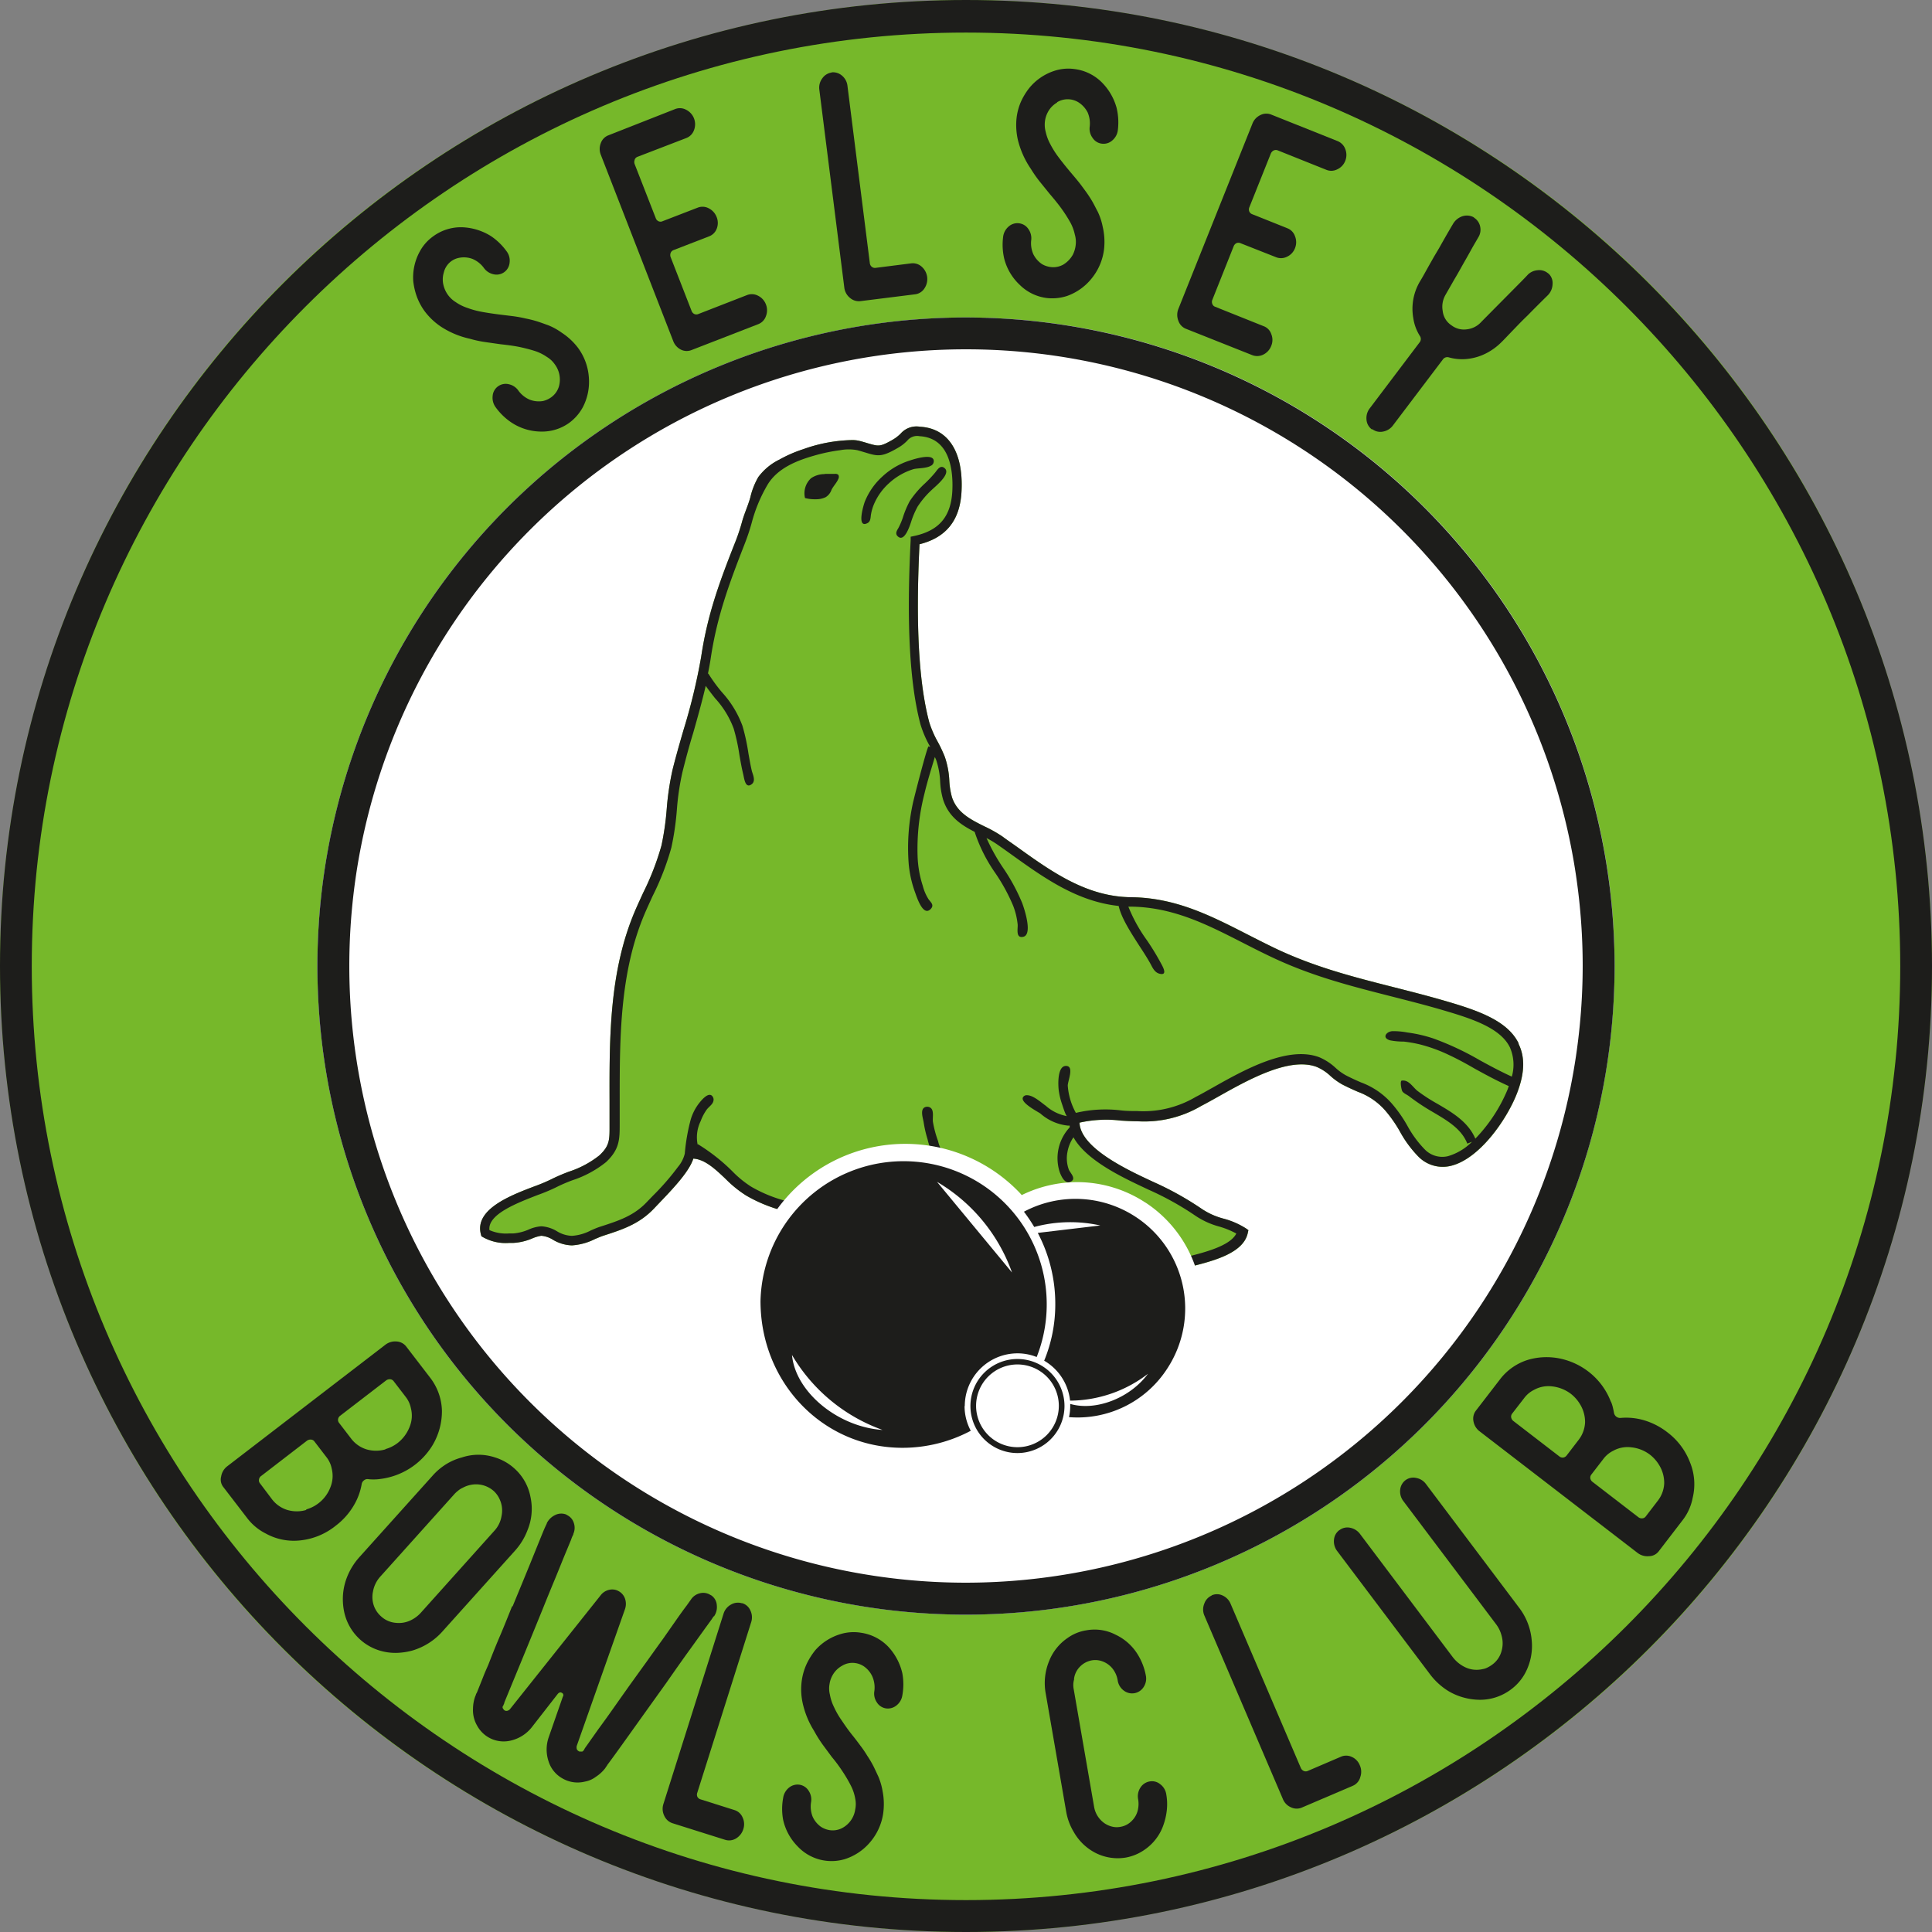
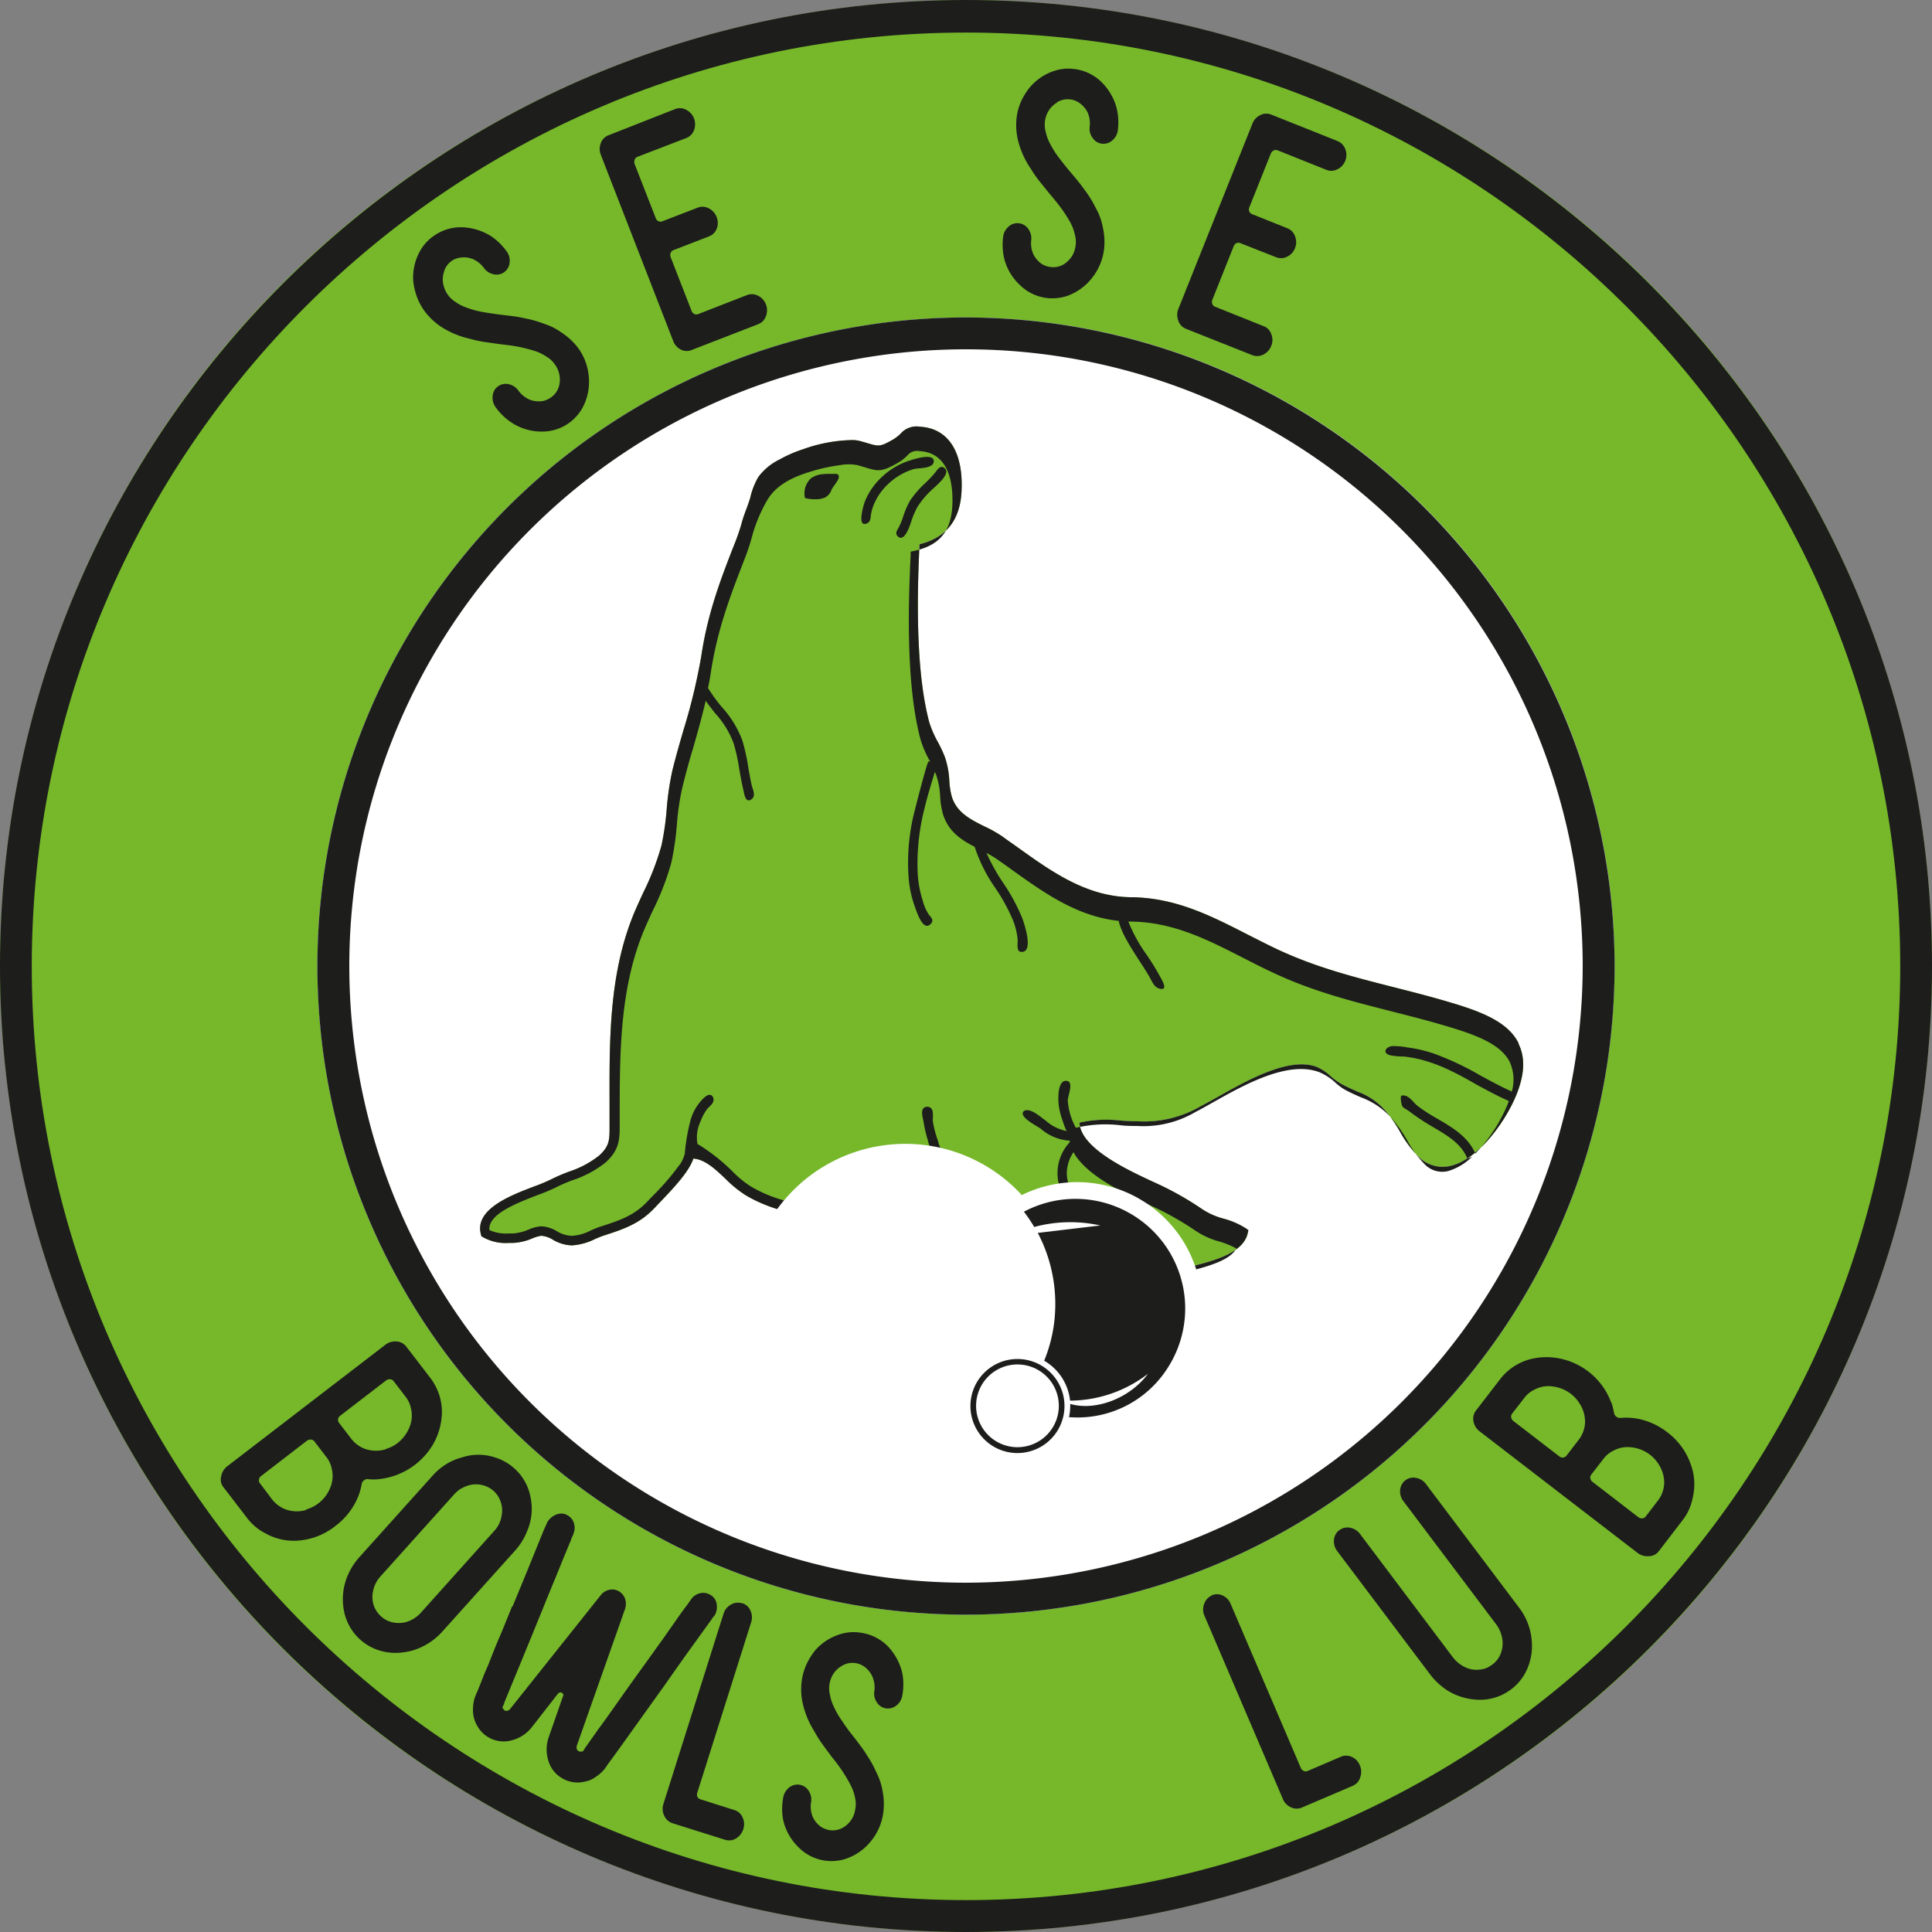
<svg xmlns="http://www.w3.org/2000/svg" id="Layer_1" data-name="Layer 1" viewBox="0 0 283.46 283.46">
  <rect x="0" y="0" width="283.46" height="283.46" fill="#808080" stroke="none" />
  <defs>
    <style>.cls-1{fill:#76b82a;}.cls-2{fill:#283583;}.cls-3{fill:#fff;}.cls-4{fill:#1d1d1b;}</style>
  </defs>
  <path class="cls-1" d="M283.46,141.73A141.73,141.73,0,1,1,141.73,0,141.72,141.72,0,0,1,283.46,141.73" />
  <path class="cls-2" d="M141.73,46.58a95.16,95.16,0,1,0,95.16,95.15,95.25,95.25,0,0,0-95.16-95.15" />
  <path class="cls-3" d="M236.89,141.73a95.16,95.16,0,1,1-95.16-95.15,95.16,95.16,0,0,1,95.16,95.15" />
  <path class="cls-4" d="M141.73,0C63.58,0,0,63.58,0,141.73S63.58,283.46,141.73,283.46s141.73-63.58,141.73-141.73S219.88,0,141.73,0m0,278.78c-75.58,0-137.07-61.48-137.07-137s61.49-137,137.07-137,137.07,61.48,137.07,137-61.49,137-137.07,137" />
  <path class="cls-4" d="M141.73,46.58a95.16,95.16,0,1,0,95.16,95.15,95.25,95.25,0,0,0-95.16-95.15m0,185.63a90.48,90.48,0,1,1,90.48-90.48,90.58,90.58,0,0,1-90.48,90.48" />
  <path class="cls-1" d="M222.8,153.06c-1.61-3.29-5.9-4.78-10.54-6.14-2.62-.77-5.22-1.43-7.73-2.07-5.95-1.51-11.56-2.94-17.3-5.65-1.44-.69-2.83-1.4-4.2-2.1-5.42-2.77-10.54-5.39-17.09-5.46s-11.71-3.79-16.71-7.38c-.73-.52-1.45-1-2.17-1.54a19.2,19.2,0,0,0-2.68-1.5c-2-1-3.95-2-4.72-4.29a11,11,0,0,1-.37-2.37,12.82,12.82,0,0,0-.67-3.52,19.83,19.83,0,0,0-1.05-2.23,15.09,15.09,0,0,1-1.24-2.87c-1.53-5.79-2-14.33-1.42-26.09,4-1,6-3.62,6.17-7.9.25-5.71-2-9.12-6.1-9.34a3.1,3.1,0,0,0-2.83,1,5.48,5.48,0,0,1-1.13.88c-1.9,1.1-2.1,1-3.62.57-.36-.11-.78-.24-1.29-.37a4.48,4.48,0,0,0-1.21-.12,22.29,22.29,0,0,0-7,1.33,19,19,0,0,0-3.52,1.54A8.21,8.21,0,0,0,111.26,70a10.54,10.54,0,0,0-1.18,3c-.32,1.14-.82,2.24-1.16,3.38a30.27,30.27,0,0,1-.94,2.89c-2.4,6.06-4.17,10.83-5.11,17.12a86.82,86.82,0,0,1-2.6,10.76c-.54,1.89-1.11,3.85-1.59,5.8a38.57,38.57,0,0,0-.85,5.72,40.09,40.09,0,0,1-.78,5.38A38.81,38.81,0,0,1,94.36,131c-.37.81-.74,1.61-1.09,2.41-3.88,8.93-3.86,18.7-3.83,28.15v2.19c0,.44,0,.85,0,1.23,0,2.19.07,3.09-1.51,4.55a14.31,14.31,0,0,1-4.5,2.39c-.92.37-1.8.72-2.6,1.13a22.33,22.33,0,0,1-2.39,1c-3.53,1.34-8.87,3.38-7.87,7.07l.07.26.24.14a6.8,6.8,0,0,0,3.82.84h.6a8.24,8.24,0,0,0,2.8-.66,5.46,5.46,0,0,1,1.32-.39,3.74,3.74,0,0,1,1.69.57,5.74,5.74,0,0,0,2.81.84,8.71,8.71,0,0,0,3.38-.93c.43-.18.85-.36,1.23-.48,2.85-.93,5.32-1.73,7.51-4.08l.78-.82c2.26-2.35,4.34-4.62,4.91-6.42,1.68.09,3.25,1.55,4.76,3a17,17,0,0,0,3,2.42,21.65,21.65,0,0,0,11,2.92l1.2.07c3.84.21,7.47.41,10.61-2.66a7.87,7.87,0,0,0,1.34-1.73c.45-.74.64-1.05,2.07-1.28a3.25,3.25,0,0,1,1.62.27,3.3,3.3,0,0,0,2.94,0,30.48,30.48,0,0,0,5.36,4.76c1.11.84,2.26,1.71,3.3,2.63a21.56,21.56,0,0,0,11,5.49,43.46,43.46,0,0,0,8.35.95,18.37,18.37,0,0,0,5.06-.62l1.44-.39c3.23-.82,7.64-1.94,8.29-4.88l.1-.45-.39-.27a12,12,0,0,0-3.24-1.41,10.47,10.47,0,0,1-3.17-1.41,45.23,45.23,0,0,0-7.06-3.94l-.69-.32c-3.32-1.56-10.1-4.74-10.23-8.42a18,18,0,0,1,6.07-.3c.87.05,1.72.1,2.49.1a16.44,16.44,0,0,0,9.26-2.23c.77-.4,1.63-.88,2.55-1.4,4.41-2.47,10.45-5.86,14.44-4.34a6.9,6.9,0,0,1,2,1.32,9.7,9.7,0,0,0,1.72,1.24c.91.47,1.66.8,2.33,1.09a9.78,9.78,0,0,1,4,2.74,19.42,19.42,0,0,1,2.16,3.1,16.69,16.69,0,0,0,2.78,3.74,5,5,0,0,0,4.67,1.28c4.2-1,8.2-6.77,9.69-10.58,1.15-2.93,1.24-5.31.27-7.29" />
-   <path class="cls-4" d="M222.8,153.06c-1.61-3.29-5.9-4.78-10.54-6.14-2.63-.77-5.22-1.43-7.74-2.07-5.94-1.51-11.55-2.94-17.29-5.65-1.44-.69-2.83-1.4-4.21-2.1-5.42-2.77-10.54-5.39-17.08-5.46s-11.71-3.79-16.72-7.38c-.72-.52-1.44-1-2.16-1.54a19.2,19.2,0,0,0-2.68-1.5c-2-1-4-2-4.72-4.29a11,11,0,0,1-.38-2.37,12.37,12.37,0,0,0-.66-3.52,19.83,19.83,0,0,0-1.05-2.23,15.09,15.09,0,0,1-1.24-2.87c-1.53-5.79-2-14.33-1.42-26.09,4-1,6-3.62,6.17-7.9.25-5.71-2-9.12-6.1-9.34a3.08,3.08,0,0,0-2.83,1,5.77,5.77,0,0,1-1.13.88c-1.9,1.09-2.1,1-3.62.57-.36-.11-.78-.24-1.29-.37a4.48,4.48,0,0,0-1.21-.12,22.4,22.4,0,0,0-7.05,1.33,19.53,19.53,0,0,0-3.51,1.53A8.51,8.51,0,0,0,111.25,70a11,11,0,0,0-1.17,3c-.32,1.14-.83,2.24-1.16,3.38a30.27,30.27,0,0,1-.94,2.89c-2.4,6.06-4.17,10.83-5.11,17.12a87.25,87.25,0,0,1-2.6,10.76c-.55,1.89-1.11,3.85-1.6,5.8a41.48,41.48,0,0,0-.85,5.71,40.43,40.43,0,0,1-.77,5.39A39.59,39.59,0,0,1,94.36,131c-.37.81-.74,1.61-1.09,2.41-3.88,8.93-3.86,18.7-3.84,28.15v2.19c0,.44,0,.85,0,1.23,0,2.19.07,3.09-1.51,4.55a14.31,14.31,0,0,1-4.5,2.39,27.43,27.43,0,0,0-2.6,1.13,25.76,25.76,0,0,1-2.39,1c-3.53,1.34-8.87,3.37-7.87,7.07l.07.26.24.14a6.77,6.77,0,0,0,3.81.84h.61a8.24,8.24,0,0,0,2.8-.66,5.46,5.46,0,0,1,1.32-.39,3.74,3.74,0,0,1,1.69.57,5.81,5.81,0,0,0,2.81.84,8.75,8.75,0,0,0,3.38-.93c.43-.18.84-.36,1.22-.49,2.86-.92,5.32-1.72,7.52-4.07l.78-.82c2.26-2.35,4.33-4.62,4.91-6.42,1.68.09,3.24,1.55,4.76,3a16.92,16.92,0,0,0,3,2.42,21.71,21.71,0,0,0,11,2.92l1.19.07c3.85.21,7.48.41,10.62-2.66a8.2,8.2,0,0,0,1.34-1.73c.45-.74.64-1.05,2.07-1.28a3.36,3.36,0,0,1,1.62.26,3.3,3.3,0,0,0,2.94,0,29.79,29.79,0,0,0,5.36,4.76c1.11.84,2.26,1.71,3.3,2.63a21.57,21.57,0,0,0,11,5.49,43.64,43.64,0,0,0,8.36.95,18.3,18.3,0,0,0,5.05-.62c.42-.13.91-.25,1.45-.39,3.23-.82,7.64-1.94,8.28-4.88l.1-.45-.38-.27a11.65,11.65,0,0,0-3.24-1.41,10.52,10.52,0,0,1-3.18-1.41,45.56,45.56,0,0,0-7.05-3.94l-.69-.32c-3.32-1.56-10.1-4.74-10.24-8.42a18,18,0,0,1,6.08-.3c.87.05,1.72.1,2.48.1a16.41,16.41,0,0,0,9.26-2.23c.77-.4,1.64-.88,2.56-1.4,4.41-2.48,10.45-5.86,14.44-4.34a6.9,6.9,0,0,1,2,1.32,9.7,9.7,0,0,0,1.72,1.24c.91.47,1.66.8,2.32,1.09a9.74,9.74,0,0,1,4,2.74,19,19,0,0,1,2.16,3.1,16.69,16.69,0,0,0,2.78,3.74,5,5,0,0,0,4.67,1.28c4.2-1,8.2-6.78,9.69-10.58,1.15-2.93,1.24-5.31.27-7.29M102.36,167.94a5.36,5.36,0,0,1,.44-3.45,7.19,7.19,0,0,1,.86-1.65c.3-.43.88-.77,1-1.27a.78.78,0,0,0-.26-.85c-.61-.43-1.6.84-1.93,1.27a7.32,7.32,0,0,0-1.13,2.27,28.45,28.45,0,0,0-.87,5,4.78,4.78,0,0,1-1,1.95,37.25,37.25,0,0,1-3.69,4.24l-.8.83c-1.94,2.09-4.14,2.8-6.92,3.7-.42.13-.87.33-1.34.53a6.94,6.94,0,0,1-2.81.81,4.47,4.47,0,0,1-2.19-.67,5,5,0,0,0-2.29-.73,5.45,5.45,0,0,0-1.85.47,7,7,0,0,1-2.29.58h-.62a6,6,0,0,1-2.86-.49c-.29-2.34,4.13-4,7.08-5.15a27.07,27.07,0,0,0,2.54-1.05A24.07,24.07,0,0,1,84,173.16a15.59,15.59,0,0,0,4.92-2.66c2-1.88,2-3.36,2-5.6,0-.37,0-.77,0-1.2v-2.19c0-9.31,0-18.93,3.73-27.6.34-.79.71-1.58,1.07-2.38a39.33,39.33,0,0,0,2.78-7.17,40.89,40.89,0,0,0,.81-5.57,37.53,37.53,0,0,1,.82-5.52c.48-1.92,1-3.87,1.58-5.75.64-2.26,1.29-4.56,1.83-6.89.45.63.91,1.23,1.37,1.81a13.54,13.54,0,0,1,2.74,4.47,28.71,28.71,0,0,1,.83,3.82c.17,1,.34,1.94.57,2.9.14.57.3,2.19,1.27,1.4.56-.46.17-1.31,0-1.87-.21-.88-.36-1.78-.52-2.67a29.25,29.25,0,0,0-.87-4,15,15,0,0,0-3-4.92,23.14,23.14,0,0,1-2-2.74l-.06,0c.15-.76.3-1.52.41-2.28.93-6.14,2.67-10.84,5-16.81a31,31,0,0,0,1-3,22.12,22.12,0,0,1,2.38-5.7c1.48-2.37,4.23-3.46,6.79-4.19a25.31,25.31,0,0,1,3.83-.8,6.78,6.78,0,0,1,2.5,0c.49.13.9.26,1.24.36,1.82.56,2.39.65,4.72-.7a5.92,5.92,0,0,0,1.39-1.08,1.86,1.86,0,0,1,1.8-.63c4.46.25,4.92,5.06,4.8,7.91-.17,3.85-1.9,5.93-5.61,6.73l-.51.11,0,.53c-.62,12.17-.15,21,1.44,27a15.82,15.82,0,0,0,1.35,3.15l.09.16-.25-.08c-.19-.06-2.15,7.61-2.29,8.28a30.73,30.73,0,0,0-.63,8.92,16.44,16.44,0,0,0,.94,4.22c.26.71,1.16,3.59,2.28,2.45.59-.61,0-1-.32-1.47a6.81,6.81,0,0,1-.83-1.94,15.83,15.83,0,0,1-.76-4.27,32.78,32.78,0,0,1,1-9.24c.43-1.82,1-3.62,1.53-5.4.06.15.14.3.2.46a11.75,11.75,0,0,1,.58,3.15,11.46,11.46,0,0,0,.44,2.68c.83,2.53,2.69,3.71,4.62,4.7a22.92,22.92,0,0,0,3,6,26.75,26.75,0,0,1,2.66,4.87,10.49,10.49,0,0,1,.65,2.72c.05.58-.31,2,.74,1.82,1.56-.2.22-4.19-.09-5a28.22,28.22,0,0,0-2.8-5.15,28.68,28.68,0,0,1-2.42-4.35,14.15,14.15,0,0,1,1.52.9q1.08.75,2.16,1.53c4.72,3.39,9.6,6.88,15.71,7.53.39,1.75,1.72,3.81,3,5.8.53.81,1.06,1.62,1.54,2.46.38.65.65,1.49,1.48,1.69,1.33.31.31-1.28.08-1.73a37.09,37.09,0,0,0-1.95-3.18,22.85,22.85,0,0,1-2.73-4.94h.34c6.22.07,11.2,2.62,16.47,5.31,1.39.71,2.8,1.43,4.25,2.11,5.86,2.78,11.53,4.22,17.54,5.75,2.5.64,5.09,1.29,7.69,2.06,4.33,1.27,8.33,2.63,9.69,5.42a6.32,6.32,0,0,1,.28,4.29c-1.67-.76-3.21-1.59-4.69-2.4a42.2,42.2,0,0,0-6.77-3.18,20.19,20.19,0,0,0-3.84-.89,11.15,11.15,0,0,0-2.23-.2c-.91.07-1.57,1-.32,1.35a10.6,10.6,0,0,0,2,.18,19.6,19.6,0,0,1,2.39.42,23,23,0,0,1,4.31,1.58c1.28.6,2.52,1.28,3.76,2,1.55.85,3.16,1.73,4.95,2.53-.07.18-.12.36-.2.55a23.18,23.18,0,0,1-4.71,7.16c-1.06-2.46-3.35-3.82-5.58-5.12a25,25,0,0,1-2.89-1.87c-.73-.57-1.26-1.65-2.3-1.53-.35,0-.06,1.41.06,1.58.23.33.69.48,1,.73a32.39,32.39,0,0,0,3.43,2.28c2.19,1.29,4.26,2.5,5.1,4.66l.69-.27a8.24,8.24,0,0,1-3.52,2.11,3.57,3.57,0,0,1-3.42-1,15.72,15.72,0,0,1-2.53-3.44,19.63,19.63,0,0,0-2.33-3.32,11.11,11.11,0,0,0-4.51-3.07c-.64-.28-1.37-.6-2.23-1.05a7.75,7.75,0,0,1-1.47-1.07,8.24,8.24,0,0,0-2.39-1.56c-4.59-1.74-11,1.83-15.6,4.43-.92.51-1.76,1-2.52,1.38a15.09,15.09,0,0,1-8.63,2.08c-.74,0-1.56,0-2.4-.1a18.8,18.8,0,0,0-6.57.37,9.74,9.74,0,0,1-1.19-4c0-.7,1-2.9-.27-2.89s-1.15,2.76-1.06,3.53a10.33,10.33,0,0,0,.51,2.13c.07.2.53,1.7.72,1.71a6.39,6.39,0,0,1-3.12-1.52c-.72-.51-1.84-1.55-2.76-1.55a.62.62,0,0,0-.57.27c-.5.77,2,2.06,2.53,2.41a7.19,7.19,0,0,0,4.07,1.78l.24,0a1.84,1.84,0,0,0,0,.25,6.62,6.62,0,0,0-1.5,6.48c.22.64.84,2.08,1.78,1.41.63-.45-.21-1.2-.41-1.68a4.75,4.75,0,0,1-.21-2.56,5.49,5.49,0,0,1,.89-2.19c1.85,3.37,7.18,5.88,10.36,7.38l.68.32a43.72,43.72,0,0,1,6.85,3.81,11.67,11.67,0,0,0,3.57,1.61,12.66,12.66,0,0,1,2.43,1c-.9,1.81-4.6,2.75-7.12,3.39-.56.14-1.07.27-1.49.4-3,.86-7.26.74-12.76-.36a20.18,20.18,0,0,1-10.33-5.16c-1.07-1-2.24-1.84-3.37-2.7A36.74,36.74,0,0,1,142.2,173a33.42,33.42,0,0,0-3.48-3.56,3.94,3.94,0,0,1-1.08-2,16.19,16.19,0,0,1-.76-2.83c-.09-.59.19-1.65-.33-2.06a.84.84,0,0,0-.91-.07c-.65.37-.22,1.59-.12,2.2a17.34,17.34,0,0,0,.57,2.47,9.75,9.75,0,0,0,2.34,4.43,2.34,2.34,0,0,0,.31.24,4.48,4.48,0,0,1-1-.24,4.43,4.43,0,0,0-2.28-.32,3.5,3.5,0,0,0-3,1.92,7,7,0,0,1-1.12,1.46c-2.71,2.65-5.89,2.47-9.58,2.27l-1.21-.07a20.2,20.2,0,0,1-10.35-2.74,15.4,15.4,0,0,1-2.73-2.23,27.47,27.47,0,0,0-5.08-4" />
+   <path class="cls-4" d="M222.8,153.06c-1.61-3.29-5.9-4.78-10.54-6.14-2.63-.77-5.22-1.43-7.74-2.07-5.94-1.51-11.55-2.94-17.29-5.65-1.44-.69-2.83-1.4-4.21-2.1-5.42-2.77-10.54-5.39-17.08-5.46s-11.71-3.79-16.72-7.38c-.72-.52-1.44-1-2.16-1.54a19.2,19.2,0,0,0-2.68-1.5c-2-1-4-2-4.72-4.29a11,11,0,0,1-.38-2.37,12.37,12.37,0,0,0-.66-3.52,19.83,19.83,0,0,0-1.05-2.23,15.09,15.09,0,0,1-1.24-2.87c-1.53-5.79-2-14.33-1.42-26.09,4-1,6-3.62,6.17-7.9.25-5.71-2-9.12-6.1-9.34a3.08,3.08,0,0,0-2.83,1,5.77,5.77,0,0,1-1.13.88c-1.9,1.09-2.1,1-3.62.57-.36-.11-.78-.24-1.29-.37a4.48,4.48,0,0,0-1.21-.12,22.4,22.4,0,0,0-7.05,1.33,19.53,19.53,0,0,0-3.51,1.53A8.51,8.51,0,0,0,111.25,70a11,11,0,0,0-1.17,3c-.32,1.14-.83,2.24-1.16,3.38a30.27,30.27,0,0,1-.94,2.89c-2.4,6.06-4.17,10.83-5.11,17.12a87.25,87.25,0,0,1-2.6,10.76c-.55,1.89-1.11,3.85-1.6,5.8a41.48,41.48,0,0,0-.85,5.71,40.43,40.43,0,0,1-.77,5.39A39.59,39.59,0,0,1,94.36,131c-.37.81-.74,1.61-1.09,2.41-3.88,8.93-3.86,18.7-3.84,28.15v2.19c0,.44,0,.85,0,1.23,0,2.19.07,3.09-1.51,4.55a14.31,14.31,0,0,1-4.5,2.39,27.43,27.43,0,0,0-2.6,1.13,25.76,25.76,0,0,1-2.39,1c-3.53,1.34-8.87,3.37-7.87,7.07l.07.26.24.14a6.77,6.77,0,0,0,3.81.84h.61a8.24,8.24,0,0,0,2.8-.66,5.46,5.46,0,0,1,1.32-.39,3.74,3.74,0,0,1,1.69.57,5.81,5.81,0,0,0,2.81.84,8.75,8.75,0,0,0,3.38-.93c.43-.18.84-.36,1.22-.49,2.86-.92,5.32-1.72,7.52-4.07l.78-.82c2.26-2.35,4.33-4.62,4.91-6.42,1.68.09,3.24,1.55,4.76,3a16.92,16.92,0,0,0,3,2.42,21.71,21.71,0,0,0,11,2.92l1.19.07c3.85.21,7.48.41,10.62-2.66a8.2,8.2,0,0,0,1.34-1.73c.45-.74.64-1.05,2.07-1.28a3.36,3.36,0,0,1,1.62.26,3.3,3.3,0,0,0,2.94,0,29.79,29.79,0,0,0,5.36,4.76c1.11.84,2.26,1.71,3.3,2.63a21.57,21.57,0,0,0,11,5.49,43.64,43.64,0,0,0,8.36.95,18.3,18.3,0,0,0,5.05-.62c.42-.13.91-.25,1.45-.39,3.23-.82,7.64-1.94,8.28-4.88l.1-.45-.38-.27a11.65,11.65,0,0,0-3.24-1.41,10.52,10.52,0,0,1-3.18-1.41,45.56,45.56,0,0,0-7.05-3.94l-.69-.32c-3.32-1.56-10.1-4.74-10.24-8.42a18,18,0,0,1,6.08-.3c.87.05,1.72.1,2.48.1a16.41,16.41,0,0,0,9.26-2.23c.77-.4,1.64-.88,2.56-1.4,4.41-2.48,10.45-5.86,14.44-4.34a6.9,6.9,0,0,1,2,1.32,9.7,9.7,0,0,0,1.72,1.24c.91.47,1.66.8,2.32,1.09a9.74,9.74,0,0,1,4,2.74,19,19,0,0,1,2.16,3.1,16.69,16.69,0,0,0,2.78,3.74,5,5,0,0,0,4.67,1.28c4.2-1,8.2-6.78,9.69-10.58,1.15-2.93,1.24-5.31.27-7.29M102.36,167.94a5.36,5.36,0,0,1,.44-3.45,7.19,7.19,0,0,1,.86-1.65c.3-.43.88-.77,1-1.27a.78.78,0,0,0-.26-.85c-.61-.43-1.6.84-1.93,1.27a7.32,7.32,0,0,0-1.13,2.27,28.45,28.45,0,0,0-.87,5,4.78,4.78,0,0,1-1,1.95,37.25,37.25,0,0,1-3.69,4.24l-.8.83c-1.94,2.09-4.14,2.8-6.92,3.7-.42.13-.87.33-1.34.53a6.94,6.94,0,0,1-2.81.81,4.47,4.47,0,0,1-2.19-.67,5,5,0,0,0-2.29-.73,5.45,5.45,0,0,0-1.85.47,7,7,0,0,1-2.29.58h-.62a6,6,0,0,1-2.86-.49c-.29-2.34,4.13-4,7.08-5.15a27.07,27.07,0,0,0,2.54-1.05A24.07,24.07,0,0,1,84,173.16a15.59,15.59,0,0,0,4.92-2.66c2-1.88,2-3.36,2-5.6,0-.37,0-.77,0-1.2c0-9.31,0-18.93,3.73-27.6.34-.79.71-1.58,1.07-2.38a39.33,39.33,0,0,0,2.78-7.17,40.89,40.89,0,0,0,.81-5.57,37.53,37.53,0,0,1,.82-5.52c.48-1.92,1-3.87,1.58-5.75.64-2.26,1.29-4.56,1.83-6.89.45.63.91,1.23,1.37,1.81a13.54,13.54,0,0,1,2.74,4.47,28.71,28.71,0,0,1,.83,3.82c.17,1,.34,1.94.57,2.9.14.57.3,2.19,1.27,1.4.56-.46.17-1.31,0-1.87-.21-.88-.36-1.78-.52-2.67a29.25,29.25,0,0,0-.87-4,15,15,0,0,0-3-4.92,23.14,23.14,0,0,1-2-2.74l-.06,0c.15-.76.3-1.52.41-2.28.93-6.14,2.67-10.84,5-16.81a31,31,0,0,0,1-3,22.12,22.12,0,0,1,2.38-5.7c1.48-2.37,4.23-3.46,6.79-4.19a25.31,25.31,0,0,1,3.83-.8,6.78,6.78,0,0,1,2.5,0c.49.13.9.26,1.24.36,1.82.56,2.39.65,4.72-.7a5.92,5.92,0,0,0,1.39-1.08,1.86,1.86,0,0,1,1.8-.63c4.46.25,4.92,5.06,4.8,7.91-.17,3.85-1.9,5.93-5.61,6.73l-.51.11,0,.53c-.62,12.17-.15,21,1.44,27a15.82,15.82,0,0,0,1.35,3.15l.09.16-.25-.08c-.19-.06-2.15,7.61-2.29,8.28a30.73,30.73,0,0,0-.63,8.92,16.44,16.44,0,0,0,.94,4.22c.26.71,1.16,3.59,2.28,2.45.59-.61,0-1-.32-1.47a6.81,6.81,0,0,1-.83-1.94,15.83,15.83,0,0,1-.76-4.27,32.78,32.78,0,0,1,1-9.24c.43-1.82,1-3.62,1.53-5.4.06.15.14.3.2.46a11.75,11.75,0,0,1,.58,3.15,11.46,11.46,0,0,0,.44,2.68c.83,2.53,2.69,3.71,4.62,4.7a22.92,22.92,0,0,0,3,6,26.75,26.75,0,0,1,2.66,4.87,10.49,10.49,0,0,1,.65,2.72c.05.58-.31,2,.74,1.82,1.56-.2.22-4.19-.09-5a28.22,28.22,0,0,0-2.8-5.15,28.68,28.68,0,0,1-2.42-4.35,14.15,14.15,0,0,1,1.52.9q1.08.75,2.16,1.53c4.72,3.39,9.6,6.88,15.71,7.53.39,1.75,1.72,3.81,3,5.8.53.81,1.06,1.62,1.54,2.46.38.65.65,1.49,1.48,1.69,1.33.31.31-1.28.08-1.73a37.09,37.09,0,0,0-1.95-3.18,22.85,22.85,0,0,1-2.73-4.94h.34c6.22.07,11.2,2.62,16.47,5.31,1.39.71,2.8,1.43,4.25,2.11,5.86,2.78,11.53,4.22,17.54,5.75,2.5.64,5.09,1.29,7.69,2.06,4.33,1.27,8.33,2.63,9.69,5.42a6.32,6.32,0,0,1,.28,4.29c-1.67-.76-3.21-1.59-4.69-2.4a42.2,42.2,0,0,0-6.77-3.18,20.19,20.19,0,0,0-3.84-.89,11.15,11.15,0,0,0-2.23-.2c-.91.07-1.57,1-.32,1.35a10.6,10.6,0,0,0,2,.18,19.6,19.6,0,0,1,2.39.42,23,23,0,0,1,4.31,1.58c1.28.6,2.52,1.28,3.76,2,1.55.85,3.16,1.73,4.95,2.53-.07.18-.12.36-.2.55a23.18,23.18,0,0,1-4.71,7.16c-1.06-2.46-3.35-3.82-5.58-5.12a25,25,0,0,1-2.89-1.87c-.73-.57-1.26-1.65-2.3-1.53-.35,0-.06,1.41.06,1.58.23.33.69.48,1,.73a32.39,32.39,0,0,0,3.43,2.28c2.19,1.29,4.26,2.5,5.1,4.66l.69-.27a8.24,8.24,0,0,1-3.52,2.11,3.57,3.57,0,0,1-3.42-1,15.72,15.72,0,0,1-2.53-3.44,19.63,19.63,0,0,0-2.33-3.32,11.11,11.11,0,0,0-4.51-3.07c-.64-.28-1.37-.6-2.23-1.05a7.75,7.75,0,0,1-1.47-1.07,8.24,8.24,0,0,0-2.39-1.56c-4.59-1.74-11,1.83-15.6,4.43-.92.51-1.76,1-2.52,1.38a15.09,15.09,0,0,1-8.63,2.08c-.74,0-1.56,0-2.4-.1a18.8,18.8,0,0,0-6.57.37,9.74,9.74,0,0,1-1.19-4c0-.7,1-2.9-.27-2.89s-1.15,2.76-1.06,3.53a10.33,10.33,0,0,0,.51,2.13c.07.2.53,1.7.72,1.71a6.39,6.39,0,0,1-3.12-1.52c-.72-.51-1.84-1.55-2.76-1.55a.62.62,0,0,0-.57.27c-.5.77,2,2.06,2.53,2.41a7.19,7.19,0,0,0,4.07,1.78l.24,0a1.84,1.84,0,0,0,0,.25,6.62,6.62,0,0,0-1.5,6.48c.22.64.84,2.08,1.78,1.41.63-.45-.21-1.2-.41-1.68a4.75,4.75,0,0,1-.21-2.56,5.49,5.49,0,0,1,.89-2.19c1.85,3.37,7.18,5.88,10.36,7.38l.68.32a43.72,43.72,0,0,1,6.85,3.81,11.67,11.67,0,0,0,3.57,1.61,12.66,12.66,0,0,1,2.43,1c-.9,1.81-4.6,2.75-7.12,3.39-.56.14-1.07.27-1.49.4-3,.86-7.26.74-12.76-.36a20.18,20.18,0,0,1-10.33-5.16c-1.07-1-2.24-1.84-3.37-2.7A36.74,36.74,0,0,1,142.2,173a33.42,33.42,0,0,0-3.48-3.56,3.94,3.94,0,0,1-1.08-2,16.19,16.19,0,0,1-.76-2.83c-.09-.59.19-1.65-.33-2.06a.84.84,0,0,0-.91-.07c-.65.37-.22,1.59-.12,2.2a17.34,17.34,0,0,0,.57,2.47,9.75,9.75,0,0,0,2.34,4.43,2.34,2.34,0,0,0,.31.24,4.48,4.48,0,0,1-1-.24,4.43,4.43,0,0,0-2.28-.32,3.5,3.5,0,0,0-3,1.92,7,7,0,0,1-1.12,1.46c-2.71,2.65-5.89,2.47-9.58,2.27l-1.21-.07a20.2,20.2,0,0,1-10.35-2.74,15.4,15.4,0,0,1-2.73-2.23,27.47,27.47,0,0,0-5.08-4" />
  <path class="cls-4" d="M134.69,74.24a12.88,12.88,0,0,1,2-2.35c.55-.54,2.82-2.32,1.95-3.16-.65-.62-1.1.19-1.45.62a18.07,18.07,0,0,1-1.47,1.56,14,14,0,0,0-2.24,2.61,13.72,13.72,0,0,0-1,2.37,10.25,10.25,0,0,1-.68,1.6c-.23.38-.51.83-.06,1.22,1,.92,1.81-1.75,2-2.34a12.48,12.48,0,0,1,.94-2.13" />
  <path class="cls-4" d="M136.63,68.31a.76.76,0,0,0,.37-.6c.08-1.31-2.89-.35-3.5-.15a10.55,10.55,0,0,0-4,2.32,10,10,0,0,0-2.61,3.71c-.2.51-1.24,4,.38,3.16.51-.25.44-.88.53-1.34a6.91,6.91,0,0,1,.5-1.6,8.76,8.76,0,0,1,2.13-2.91A9.37,9.37,0,0,1,134,68.84c.56-.17,1.94-.09,2.61-.53" />
  <path class="cls-4" d="M121,69.56a3.53,3.53,0,0,0-2,.6,3,3,0,0,0-.89,2.91,5.57,5.57,0,0,0,1.59.18,3.16,3.16,0,0,0,1.45-.31,2.06,2.06,0,0,0,.85-1.08c.28-.56.75-1,1-1.6a.62.62,0,0,0,0-.59.64.64,0,0,0-.53-.14c-.43,0-.93,0-1.43,0" />
  <path class="cls-3" d="M168.05,176.44a18.23,18.23,0,0,0-10-3,18.5,18.5,0,0,0-8.14,1.9c-.2-.23-.42-.46-.65-.69a23.22,23.22,0,0,0-39.66,16,23.88,23.88,0,0,0,6.92,17.08,22.65,22.65,0,0,0,16.16,6.68A23.64,23.64,0,0,0,143.19,212a8.68,8.68,0,0,0,14.18-2c.31,0,.63,0,.94,0a17.9,17.9,0,0,0,15.14-8.22,18.4,18.4,0,0,0-5.4-25.35" />
-   <path class="cls-3" d="M167.23,177.55a17.24,17.24,0,0,0-17.45-.76l-.31.17c-.38-.45-.76-.89-1.18-1.31a22.12,22.12,0,0,0-37.76,15.24,22.75,22.75,0,0,0,6.6,16.28,21.53,21.53,0,0,0,15.34,6.36h0a22.41,22.41,0,0,0,10.55-2.63l.2-.1a7.59,7.59,0,0,0,13.2-1.79l.38,0c.42,0,.84,0,1.26,0h0a16.78,16.78,0,0,0,14.2-7.71,17.29,17.29,0,0,0-5.06-23.82" />
  <path class="cls-4" d="M166.55,178.49a16.09,16.09,0,0,0-16.32-.71,23.73,23.73,0,0,1,1.51,2.24,20.29,20.29,0,0,1,9.69-.22l-9.17,1.09a22.33,22.33,0,0,1,2.57,10.52,21.72,21.72,0,0,1-1.63,8.23A7.73,7.73,0,0,1,157,205.5a18.92,18.92,0,0,0,11.43-3.94c-2.69,3.63-7.72,5.5-11.41,4.42,0,.11,0,.21,0,.31a7.27,7.27,0,0,1-.18,1.63,15.67,15.67,0,0,0,14.44-7.16,16.07,16.07,0,0,0-4.73-22.27" />
  <path class="cls-3" d="M155.77,206.29a6.49,6.49,0,1,1-6.49-6.48,6.5,6.5,0,0,1,6.49,6.48" />
  <path class="cls-4" d="M149.28,213.19a6.9,6.9,0,1,1,6.9-6.9,6.91,6.91,0,0,1-6.9,6.9m0-13a6.07,6.07,0,1,0,6.07,6.06,6.07,6.07,0,0,0-6.07-6.06" />
-   <path class="cls-4" d="M141.55,206.29a7.74,7.74,0,0,1,7.73-7.73,7.53,7.53,0,0,1,2.82.54,21,21,0,1,0-40.52-8.21c0,12,9.2,21.54,20.85,21.53a21.35,21.35,0,0,0,10-2.5,7.69,7.69,0,0,1-.91-3.63m-25.32-7.49a25.3,25.3,0,0,0,13.29,11c-6.55-.43-12.79-5.56-13.29-11m32.28-12.1-11-13.3a25.23,25.23,0,0,1,11,13.3" />
  <path class="cls-4" d="M65.11,40a3.47,3.47,0,0,0,0,2,4,4,0,0,0,1.76,2.33,6.56,6.56,0,0,0,1.72.85,12.44,12.44,0,0,0,2.09.57c.81.15,1.8.3,2.95.44l1.65.2c.6.08,1.21.19,1.85.34a16.25,16.25,0,0,1,1.77.45c.52.17,1,.35,1.51.53a9.29,9.29,0,0,1,2,1.1A9.55,9.55,0,0,1,84.78,51a8.28,8.28,0,0,1,1.62,4.43,8.06,8.06,0,0,1-.89,4.32A7,7,0,0,1,83.57,62a6.83,6.83,0,0,1-4.23,1.32A8,8,0,0,1,75.05,62a9.09,9.09,0,0,1-2.3-2.21,2.35,2.35,0,0,1-.47-1.69,1.92,1.92,0,0,1,2.36-1.73,2.32,2.32,0,0,1,1.46,1,4,4,0,0,0,1.62,1.27,3.71,3.71,0,0,0,1.93.2,3.37,3.37,0,0,0,1.22-.55A3,3,0,0,0,82,56.71a3.73,3.73,0,0,0-.62-3.28,3.7,3.7,0,0,0-1.14-1.06,6.76,6.76,0,0,0-1.66-.84c-.61-.2-1.32-.39-2.12-.57s-1.81-.32-3-.45l-2.25-.32a16.55,16.55,0,0,1-2.28-.49,12.72,12.72,0,0,1-4.23-1.77,9.78,9.78,0,0,1-2.39-2.26,8.87,8.87,0,0,1-1.15-2.14,9.79,9.79,0,0,1-.53-2.31,7.9,7.9,0,0,1,.95-4.3,6.5,6.5,0,0,1,1.94-2.22,6.88,6.88,0,0,1,4.21-1.36A8.55,8.55,0,0,1,72,34.62a9,9,0,0,1,2.32,2.24,2.25,2.25,0,0,1,.45,1.65,1.92,1.92,0,0,1-2.36,1.73A2.34,2.34,0,0,1,71,39.32,4,4,0,0,0,69.35,38a3.59,3.59,0,0,0-2-.17,2.84,2.84,0,0,0-1.19.53A2.89,2.89,0,0,0,65.11,40" />
  <path class="cls-4" d="M93.12,23.46a.86.86,0,0,0,0,.63L96.21,32a.76.76,0,0,0,.41.46.69.69,0,0,0,.58,0l5.18-2a1.92,1.92,0,0,1,1.6.1,2.38,2.38,0,0,1,1.17,1.3,2.3,2.3,0,0,1,0,1.71A1.92,1.92,0,0,1,104,34.69l-5.17,2a.73.73,0,0,0-.43.41.89.89,0,0,0,0,.64l3.07,7.88a.81.81,0,0,0,.4.45.74.74,0,0,0,.6,0l7.14-2.78a1.94,1.94,0,0,1,1.61.1,2.33,2.33,0,0,1,1.15,1.26,2.35,2.35,0,0,1,0,1.75,1.92,1.92,0,0,1-1.12,1.16l-9.79,3.8a1.9,1.9,0,0,1-1.61-.09A2.32,2.32,0,0,1,98.76,50L88.15,22.71a2.3,2.3,0,0,1,0-1.71,1.9,1.9,0,0,1,1.12-1.15L99.06,16a1.92,1.92,0,0,1,1.6.1,2.38,2.38,0,0,1,1.16,3,1.93,1.93,0,0,1-1.12,1.15L93.55,23a.71.71,0,0,0-.43.42" />
-   <path class="cls-4" d="M122,10.62a2,2,0,0,1,1.54.48,2.26,2.26,0,0,1,.8,1.51l3.28,26a.81.81,0,0,0,.28.53.72.72,0,0,0,.57.16l5.21-.66a1.94,1.94,0,0,1,1.54.48,2.43,2.43,0,0,1,.4,3.21,1.89,1.89,0,0,1-1.36.85l-8,1a2,2,0,0,1-1.56-.48,2.3,2.3,0,0,1-.83-1.55l-3.66-29a2.25,2.25,0,0,1,.44-1.66,2,2,0,0,1,1.38-.85" />
  <path class="cls-4" d="M155.09,15.05a3.51,3.51,0,0,0-1.36,1.42,3.81,3.81,0,0,0-.42,1.35,4,4,0,0,0,.12,1.55,6.77,6.77,0,0,0,.68,1.8A13.06,13.06,0,0,0,155.26,23c.49.66,1.11,1.44,1.86,2.33.32.38.68.8,1.06,1.27s.76,1,1.13,1.5a17.68,17.68,0,0,1,1,1.54c.27.48.52,1,.75,1.42a9.24,9.24,0,0,1,.72,2.18,9.74,9.74,0,0,1,.21,3.28,8.38,8.38,0,0,1-1.84,4.35,8.08,8.08,0,0,1-3.58,2.55,7,7,0,0,1-2.94.31,6.82,6.82,0,0,1-4-1.92A8,8,0,0,1,147.35,38a9,9,0,0,1-.18-3.19,2.37,2.37,0,0,1,.8-1.56,1.92,1.92,0,0,1,1.53-.49,1.9,1.9,0,0,1,1.38.84,2.32,2.32,0,0,1,.41,1.7,4,4,0,0,0,.32,2,3.76,3.76,0,0,0,1.27,1.45,3.29,3.29,0,0,0,1.28.43,3,3,0,0,0,1.88-.38,4,4,0,0,0,1.36-1.42,4.28,4.28,0,0,0,.42-1.4,3.79,3.79,0,0,0-.12-1.55,6.59,6.59,0,0,0-.64-1.75,20,20,0,0,0-1.17-1.86c-.47-.68-1.1-1.46-1.87-2.36l-1.44-1.78a18.41,18.41,0,0,1-1.33-1.9,13,13,0,0,1-1.89-4.18,9.78,9.78,0,0,1-.21-3.29,8.42,8.42,0,0,1,.62-2.34A9.67,9.67,0,0,1,151,12.93a7.88,7.88,0,0,1,3.62-2.51,6.55,6.55,0,0,1,2.94-.3,6.88,6.88,0,0,1,4,1.87,8.45,8.45,0,0,1,2.27,3.85,9.17,9.17,0,0,1,.18,3.24,2.32,2.32,0,0,1-.8,1.51,1.92,1.92,0,0,1-1.53.49,1.87,1.87,0,0,1-1.37-.84,2.25,2.25,0,0,1-.43-1.65,4.09,4.09,0,0,0-.3-2.09A3.81,3.81,0,0,0,158.21,15a3,3,0,0,0-3.12,0" />
  <path class="cls-4" d="M186.86,22.08a.91.91,0,0,0-.42.48l-3.14,7.86a.79.79,0,0,0,0,.62.73.73,0,0,0,.43.39l5.15,2.06A1.9,1.9,0,0,1,190,34.66a2.31,2.31,0,0,1,0,1.75,2.26,2.26,0,0,1-1.16,1.25,1.94,1.94,0,0,1-1.61.08L182,35.68a.74.74,0,0,0-.6,0,.86.86,0,0,0-.41.48L177.87,44a.76.76,0,0,0,0,.59.67.67,0,0,0,.42.42l7.12,2.85a1.85,1.85,0,0,1,1.11,1.16,2.25,2.25,0,0,1,0,1.71,2.36,2.36,0,0,1-1.18,1.3,2,2,0,0,1-1.6.08L174,48.24a1.92,1.92,0,0,1-1.11-1.17,2.36,2.36,0,0,1,0-1.75l10.86-27.17a2.28,2.28,0,0,1,1.16-1.26,1.91,1.91,0,0,1,1.6-.08l9.76,3.9a2,2,0,0,1,1.11,1.17,2.32,2.32,0,0,1,0,1.7,2.26,2.26,0,0,1-1.17,1.26,1.91,1.91,0,0,1-1.6.08l-7.12-2.85a.74.74,0,0,0-.6,0" />
-   <path class="cls-4" d="M201.28,63a1.93,1.93,0,0,1-.79-1.44,2.34,2.34,0,0,1,.5-1.68l7.27-9.62a.79.79,0,0,0,.1-.91,6.69,6.69,0,0,1-1-2.65,7.87,7.87,0,0,1,1-5.45c.15-.24.32-.54.53-.91l.68-1.22c.25-.45.52-.91.79-1.4l.83-1.4c.61-1.09,1.27-2.25,2-3.48l0,0a2.52,2.52,0,0,1,1.37-1.11,2.12,2.12,0,0,1,1.61.12l.23.18a2,2,0,0,1,.78,1.28,2.1,2.1,0,0,1-.29,1.52s-.21.37-.58,1-.81,1.46-1.33,2.36-1,1.81-1.57,2.75l-1.31,2.29a3.48,3.48,0,0,0-.43,2.39,2.88,2.88,0,0,0,1.13,2l.17.12a3,3,0,0,0,2.22.58,3.33,3.33,0,0,0,2.15-1.1l1.82-1.84,2.23-2.25,1.92-1.94c.54-.55.83-.86.87-.91a2.29,2.29,0,0,1,1.38-.63A2,2,0,0,1,227,40l.24.18a1.89,1.89,0,0,1,.55,1.52,2.42,2.42,0,0,1-.7,1.62q-1.67,1.64-3,3c-.41.39-.81.79-1.21,1.2l-1.1,1.14-.88.92c-.26.27-.45.47-.59.6a8.77,8.77,0,0,1-2.33,1.69,7.83,7.83,0,0,1-2.61.78,7.14,7.14,0,0,1-2.81-.22.8.8,0,0,0-.88.33l-7.28,9.62a2.32,2.32,0,0,1-1.48.94,1.92,1.92,0,0,1-1.57-.35" />
  <path class="cls-4" d="M55.73,217a6.11,6.11,0,0,1-.86.06c-.3,0-.59,0-.88-.05a.78.78,0,0,0-.59.19.84.84,0,0,0-.33.52,9.18,9.18,0,0,1-1.25,3.3,10.17,10.17,0,0,1-2.55,2.82A9.93,9.93,0,0,1,44.11,226,8.51,8.51,0,0,1,39,225a7.87,7.87,0,0,1-2.69-2.21l-3.51-4.57a1.77,1.77,0,0,1-.35-1.6,2.34,2.34,0,0,1,.89-1.49l23.2-17.83a2.37,2.37,0,0,1,1.67-.48,1.92,1.92,0,0,1,1.42.78l3.51,4.57A8.27,8.27,0,0,1,64.84,207a9.79,9.79,0,0,1-1.4,5.08A10.49,10.49,0,0,1,55.73,217m-10.8,4.46a5.35,5.35,0,0,0,3.55-3.26,4.4,4.4,0,0,0,.19-2.72,3.92,3.92,0,0,0-.75-1.66l-1.78-2.32a.68.68,0,0,0-.52-.29.9.9,0,0,0-.61.19l-6.7,5.16a.73.73,0,0,0-.31.51.67.67,0,0,0,.15.57L39.93,220a4.48,4.48,0,0,0,2.23,1.54,4.93,4.93,0,0,0,2.77,0m11.62-8.93a5.23,5.23,0,0,0,1.81-.91,5.55,5.55,0,0,0,1.74-2.36,4.33,4.33,0,0,0,.19-2.71,3.92,3.92,0,0,0-.75-1.66l-1.78-2.32a.71.71,0,0,0-.52-.29.9.9,0,0,0-.61.19l-6.71,5.16a.76.76,0,0,0-.32.52.71.71,0,0,0,.17.56l1.78,2.32a4.48,4.48,0,0,0,2.23,1.54,4.93,4.93,0,0,0,2.77,0" />
  <path class="cls-4" d="M50.47,236.36a9.09,9.09,0,0,1-.14-2.45,8.79,8.79,0,0,1,.56-2.45,9.65,9.65,0,0,1,1.84-3l10.72-11.93a9.07,9.07,0,0,1,2-1.7,8.53,8.53,0,0,1,2.33-1,7.7,7.7,0,0,1,4.84,0,7.56,7.56,0,0,1,2.83,1.6,7.46,7.46,0,0,1,2.38,4.2,8.21,8.21,0,0,1-.42,4.84,9.54,9.54,0,0,1-1.81,3L64.9,239.38a9.53,9.53,0,0,1-4.38,2.78,9.73,9.73,0,0,1-2.45.35,8,8,0,0,1-2.39-.35,7.57,7.57,0,0,1-5.21-5.8m5.38-5.1a4.41,4.41,0,0,0-1.13,2.27,3.86,3.86,0,0,0,.24,2.33,3.79,3.79,0,0,0,.95,1.29,3.6,3.6,0,0,0,2.17.95,4,4,0,0,0,2.33-.45,4.77,4.77,0,0,0,1.37-1.07l10.71-11.94a4.19,4.19,0,0,0,1.1-2.24,3.86,3.86,0,0,0-.24-2.33,3.67,3.67,0,0,0-.92-1.32,3.94,3.94,0,0,0-2.16-.95,4.07,4.07,0,0,0-2.37.48,2.83,2.83,0,0,0-.71.45,4.35,4.35,0,0,0-.62.59Z" />
  <path class="cls-4" d="M75.21,235.68c1.05-2.55,1.9-4.6,2.53-6.15l1.47-3.63c.35-.86.59-1.45.73-1.76s.23-.5.28-.58l0-.07a2.61,2.61,0,0,1,1.2-1.19,2,2,0,0,1,1.61-.11l.26.15a1.88,1.88,0,0,1,.91,1.14,2.16,2.16,0,0,1-.07,1.54l0,0a.57.57,0,0,1-.09.26,4.91,4.91,0,0,0-.26.65l-1,2.41c-.41,1-.89,2.21-1.43,3.51s-1.11,2.69-1.7,4.16q-2.3,5.65-3.74,9.13L74,249.78c0,.14-.09.26-.11.33l-.06.15a.32.32,0,0,0,0,.45.52.52,0,0,0,.62.29.81.81,0,0,0,.36-.22l13.29-16.69a2.18,2.18,0,0,1,1.26-.83,1.91,1.91,0,0,1,1.42.2,2,2,0,0,1,.92,1.09,2.36,2.36,0,0,1,0,1.53l-7.08,20.07a1.05,1.05,0,0,0,0,.46.63.63,0,0,0,.27.31.36.36,0,0,0,.3.06.8.8,0,0,0,.26,0,.81.81,0,0,0,.21-.2l.15-.28,2-2.83c.65-.88,1.35-1.85,2.11-2.93s1.56-2.21,2.4-3.4l2.53-3.51c.85-1.19,1.65-2.31,2.42-3.37l2-2.86c.6-.85,1.08-1.52,1.45-2l.65-.91a2.16,2.16,0,0,1,1.29-.92,1.94,1.94,0,0,1,1.49.19l.22.12a1.88,1.88,0,0,1,.8,1.45,2.39,2.39,0,0,1-.41,1.62s0,0-.06,0l-.29.44-1,1.38-2.07,2.88q-1.34,1.84-3.54,5-3.63,5.07-5.78,8.08t-2.9,4a1.44,1.44,0,0,1-.19.29.87.87,0,0,0-.11.18,5.59,5.59,0,0,1-1.4,1.29,3.71,3.71,0,0,1-1.59.7,4.41,4.41,0,0,1-3.25-.43,4.36,4.36,0,0,1-2.09-2.52,5.48,5.48,0,0,1,0-3.51l2.09-6a.37.37,0,0,0-.17-.57c-.19-.11-.38-.05-.57.16L78,253.45a5.53,5.53,0,0,1-3,1.91,4.43,4.43,0,0,1-5-2.18,4.5,4.5,0,0,1-.6-2.49,5.45,5.45,0,0,1,.35-1.87.84.84,0,0,0,.08-.19c0-.08.08-.18.15-.32l.38-.95c.16-.4.35-.86.55-1.38s.45-1.08.71-1.67c.48-1.22,1-2.57,1.64-4.06s1.24-3,1.87-4.57" />
  <path class="cls-4" d="M108.91,235.22a1.9,1.9,0,0,1,1.19,1.08,2.3,2.3,0,0,1,.11,1.71l-7.9,25a.8.8,0,0,0,0,.59.73.73,0,0,0,.45.39l5,1.58a1.9,1.9,0,0,1,1.19,1.08,2.3,2.3,0,0,1,.11,1.71,2.42,2.42,0,0,1-1.08,1.38,1.94,1.94,0,0,1-1.6.19l-7.71-2.43a2,2,0,0,1-1.21-1.09,2.3,2.3,0,0,1-.12-1.75l8.82-27.91a2.28,2.28,0,0,1,1.09-1.33,2,2,0,0,1,1.61-.19" />
  <path class="cls-4" d="M123.6,244.37a3.53,3.53,0,0,0-1.42,1.37,3.7,3.7,0,0,0-.47,1.33,3.66,3.66,0,0,0,.05,1.55,6.69,6.69,0,0,0,.6,1.83,12.14,12.14,0,0,0,1.07,1.88c.46.68,1,1.49,1.76,2.42.31.39.64.82,1,1.31a16.82,16.82,0,0,1,1.06,1.55,15.33,15.33,0,0,1,.93,1.58c.24.49.47,1,.68,1.44a9.55,9.55,0,0,1,.64,2.21,9.89,9.89,0,0,1,.07,3.29,8.37,8.37,0,0,1-2,4.26,8,8,0,0,1-3.69,2.4,6.81,6.81,0,0,1-6.86-1.9A8,8,0,0,1,114.9,267a8.75,8.75,0,0,1,0-3.19,2.37,2.37,0,0,1,.86-1.53,2,2,0,0,1,1.55-.43,1.94,1.94,0,0,1,1.34.9,2.33,2.33,0,0,1,.34,1.72,4.07,4.07,0,0,0,.23,2.05,3.65,3.65,0,0,0,1.22,1.5,3.37,3.37,0,0,0,1.25.49,3,3,0,0,0,1.89-.31,3.67,3.67,0,0,0,1.9-2.74,3.83,3.83,0,0,0,0-1.55,6.62,6.62,0,0,0-.57-1.78,19.89,19.89,0,0,0-1.08-1.9c-.45-.7-1-1.51-1.78-2.44l-1.36-1.84a18.65,18.65,0,0,1-1.25-2,12.81,12.81,0,0,1-1.71-4.25,9.38,9.38,0,0,1-.07-3.29,8.68,8.68,0,0,1,.71-2.32,10.12,10.12,0,0,1,1.27-2,8,8,0,0,1,3.72-2.35,6.63,6.63,0,0,1,3-.18,6.89,6.89,0,0,1,3.92,2,8.47,8.47,0,0,1,2.11,3.94,9,9,0,0,1,0,3.24,2.32,2.32,0,0,1-.86,1.48,2,2,0,0,1-1.55.43,1.91,1.91,0,0,1-1.34-.9,2.27,2.27,0,0,1-.35-1.67A4.06,4.06,0,0,0,128,246a3.64,3.64,0,0,0-1.26-1.52,3,3,0,0,0-1.21-.47,2.92,2.92,0,0,0-1.9.34" />
-   <path class="cls-4" d="M157.59,246.4a3,3,0,0,0-.06,1.42l3,17.3a3.64,3.64,0,0,0,.92,1.86,3.37,3.37,0,0,0,1.64,1,2.82,2.82,0,0,0,1.3.05,3,3,0,0,0,1.69-.9,3.22,3.22,0,0,0,.9-1.76,3.93,3.93,0,0,0,0-1.41,2.33,2.33,0,0,1,.33-1.67,2,2,0,0,1,1.37-.92,1.89,1.89,0,0,1,1.55.41,2.26,2.26,0,0,1,.88,1.46,8.25,8.25,0,0,1,.08,2.38,9.78,9.78,0,0,1-.55,2.3,7.28,7.28,0,0,1-2.74,3.49,6.93,6.93,0,0,1-2.73,1.13,7.19,7.19,0,0,1-4.37-.65,7.72,7.72,0,0,1-3.25-3.09,8.54,8.54,0,0,1-1.12-3l-3-17.31a8.46,8.46,0,0,1,.47-4.72,7.34,7.34,0,0,1,2.71-3.43,6.41,6.41,0,0,1,2.77-1.14,6.69,6.69,0,0,1,4.32.65,7.59,7.59,0,0,1,3.29,3,9,9,0,0,1,1.13,3,2.23,2.23,0,0,1-.33,1.67,2,2,0,0,1-2.92.51,2.26,2.26,0,0,1-.88-1.46,3.73,3.73,0,0,0-.89-1.91,3.42,3.42,0,0,0-1.64-1,3,3,0,0,0-1.3-.05,3.23,3.23,0,0,0-1.69.9,3.09,3.09,0,0,0-.89,1.8" />
  <path class="cls-4" d="M177.75,234.08a1.89,1.89,0,0,1,1.61,0,2.29,2.29,0,0,1,1.19,1.22l10.31,24.1a.84.84,0,0,0,.42.43.72.72,0,0,0,.59,0l4.83-2.07a1.93,1.93,0,0,1,1.61,0,2.23,2.23,0,0,1,1.19,1.22,2.32,2.32,0,0,1,.08,1.75A1.91,1.91,0,0,1,198.5,262l-7.44,3.18a1.92,1.92,0,0,1-1.62,0,2.24,2.24,0,0,1-1.23-1.26L176.69,237a2.25,2.25,0,0,1,0-1.71,2,2,0,0,1,1.1-1.2" />
  <path class="cls-4" d="M196.52,224.5a1.92,1.92,0,0,1,1.57-.35,2.35,2.35,0,0,1,1.45.91l13.62,18.09a5,5,0,0,0,2,1.55,3.92,3.92,0,0,0,2.37.19,2.31,2.31,0,0,0,.74-.25,4.43,4.43,0,0,0,.67-.41,3.6,3.6,0,0,0,1.35-1.94,4.1,4.1,0,0,0,0-2.38,4.69,4.69,0,0,0-.76-1.57l-13.63-18.1a2.32,2.32,0,0,1-.47-1.64,2,2,0,0,1,.77-1.42,1.91,1.91,0,0,1,1.57-.34,2.27,2.27,0,0,1,1.45.9l13.63,18.1a9.12,9.12,0,0,1,1.88,4.83,8.42,8.42,0,0,1-.93,4.75,7.33,7.33,0,0,1-2.12,2.46,7.55,7.55,0,0,1-4.54,1.51,9.25,9.25,0,0,1-2.43-.34,8.85,8.85,0,0,1-2.3-1,9.82,9.82,0,0,1-2.59-2.39l-13.63-18.09a2.34,2.34,0,0,1-.47-1.65,1.93,1.93,0,0,1,.77-1.41" />
  <path class="cls-4" d="M236.36,205.65a5.25,5.25,0,0,1,.27.82c.07.29.13.58.18.86a.91.91,0,0,0,.92.71,9.26,9.26,0,0,1,3.52.35,10.39,10.39,0,0,1,3.38,1.75,10,10,0,0,1,3.34,4.45,8.45,8.45,0,0,1,.37,5.2A7.62,7.62,0,0,1,246.9,223l-3.51,4.57a1.82,1.82,0,0,1-1.46.75,2.37,2.37,0,0,1-1.67-.48l-23.19-17.85a2.36,2.36,0,0,1-.89-1.49,1.93,1.93,0,0,1,.39-1.57l3.52-4.57a8.21,8.21,0,0,1,4.27-2.9,9.73,9.73,0,0,1,5.27.05A10.31,10.31,0,0,1,233,201.2a10.1,10.1,0,0,1,3.34,4.45m-4.53.36a5.47,5.47,0,0,0-1.35-1.52,5.55,5.55,0,0,0-2.72-1.08,4.38,4.38,0,0,0-2.67.51,4,4,0,0,0-1.41,1.16l-1.79,2.31a.7.7,0,0,0-.15.58.86.86,0,0,0,.35.54l6.7,5.16a.77.77,0,0,0,.59.18.78.78,0,0,0,.5-.31l1.78-2.32a4.51,4.51,0,0,0,.92-2.55,5,5,0,0,0-.75-2.66m11.61,8.93a5.55,5.55,0,0,0-1.34-1.51,5.4,5.4,0,0,0-2.73-1.08,4.35,4.35,0,0,0-2.67.51,4,4,0,0,0-1.41,1.16l-1.78,2.31a.73.73,0,0,0-.16.58.84.84,0,0,0,.35.53l6.7,5.16a.8.8,0,0,0,.57.17.68.68,0,0,0,.52-.29l1.78-2.32a4.46,4.46,0,0,0,.92-2.55,5,5,0,0,0-.75-2.67" />
</svg>